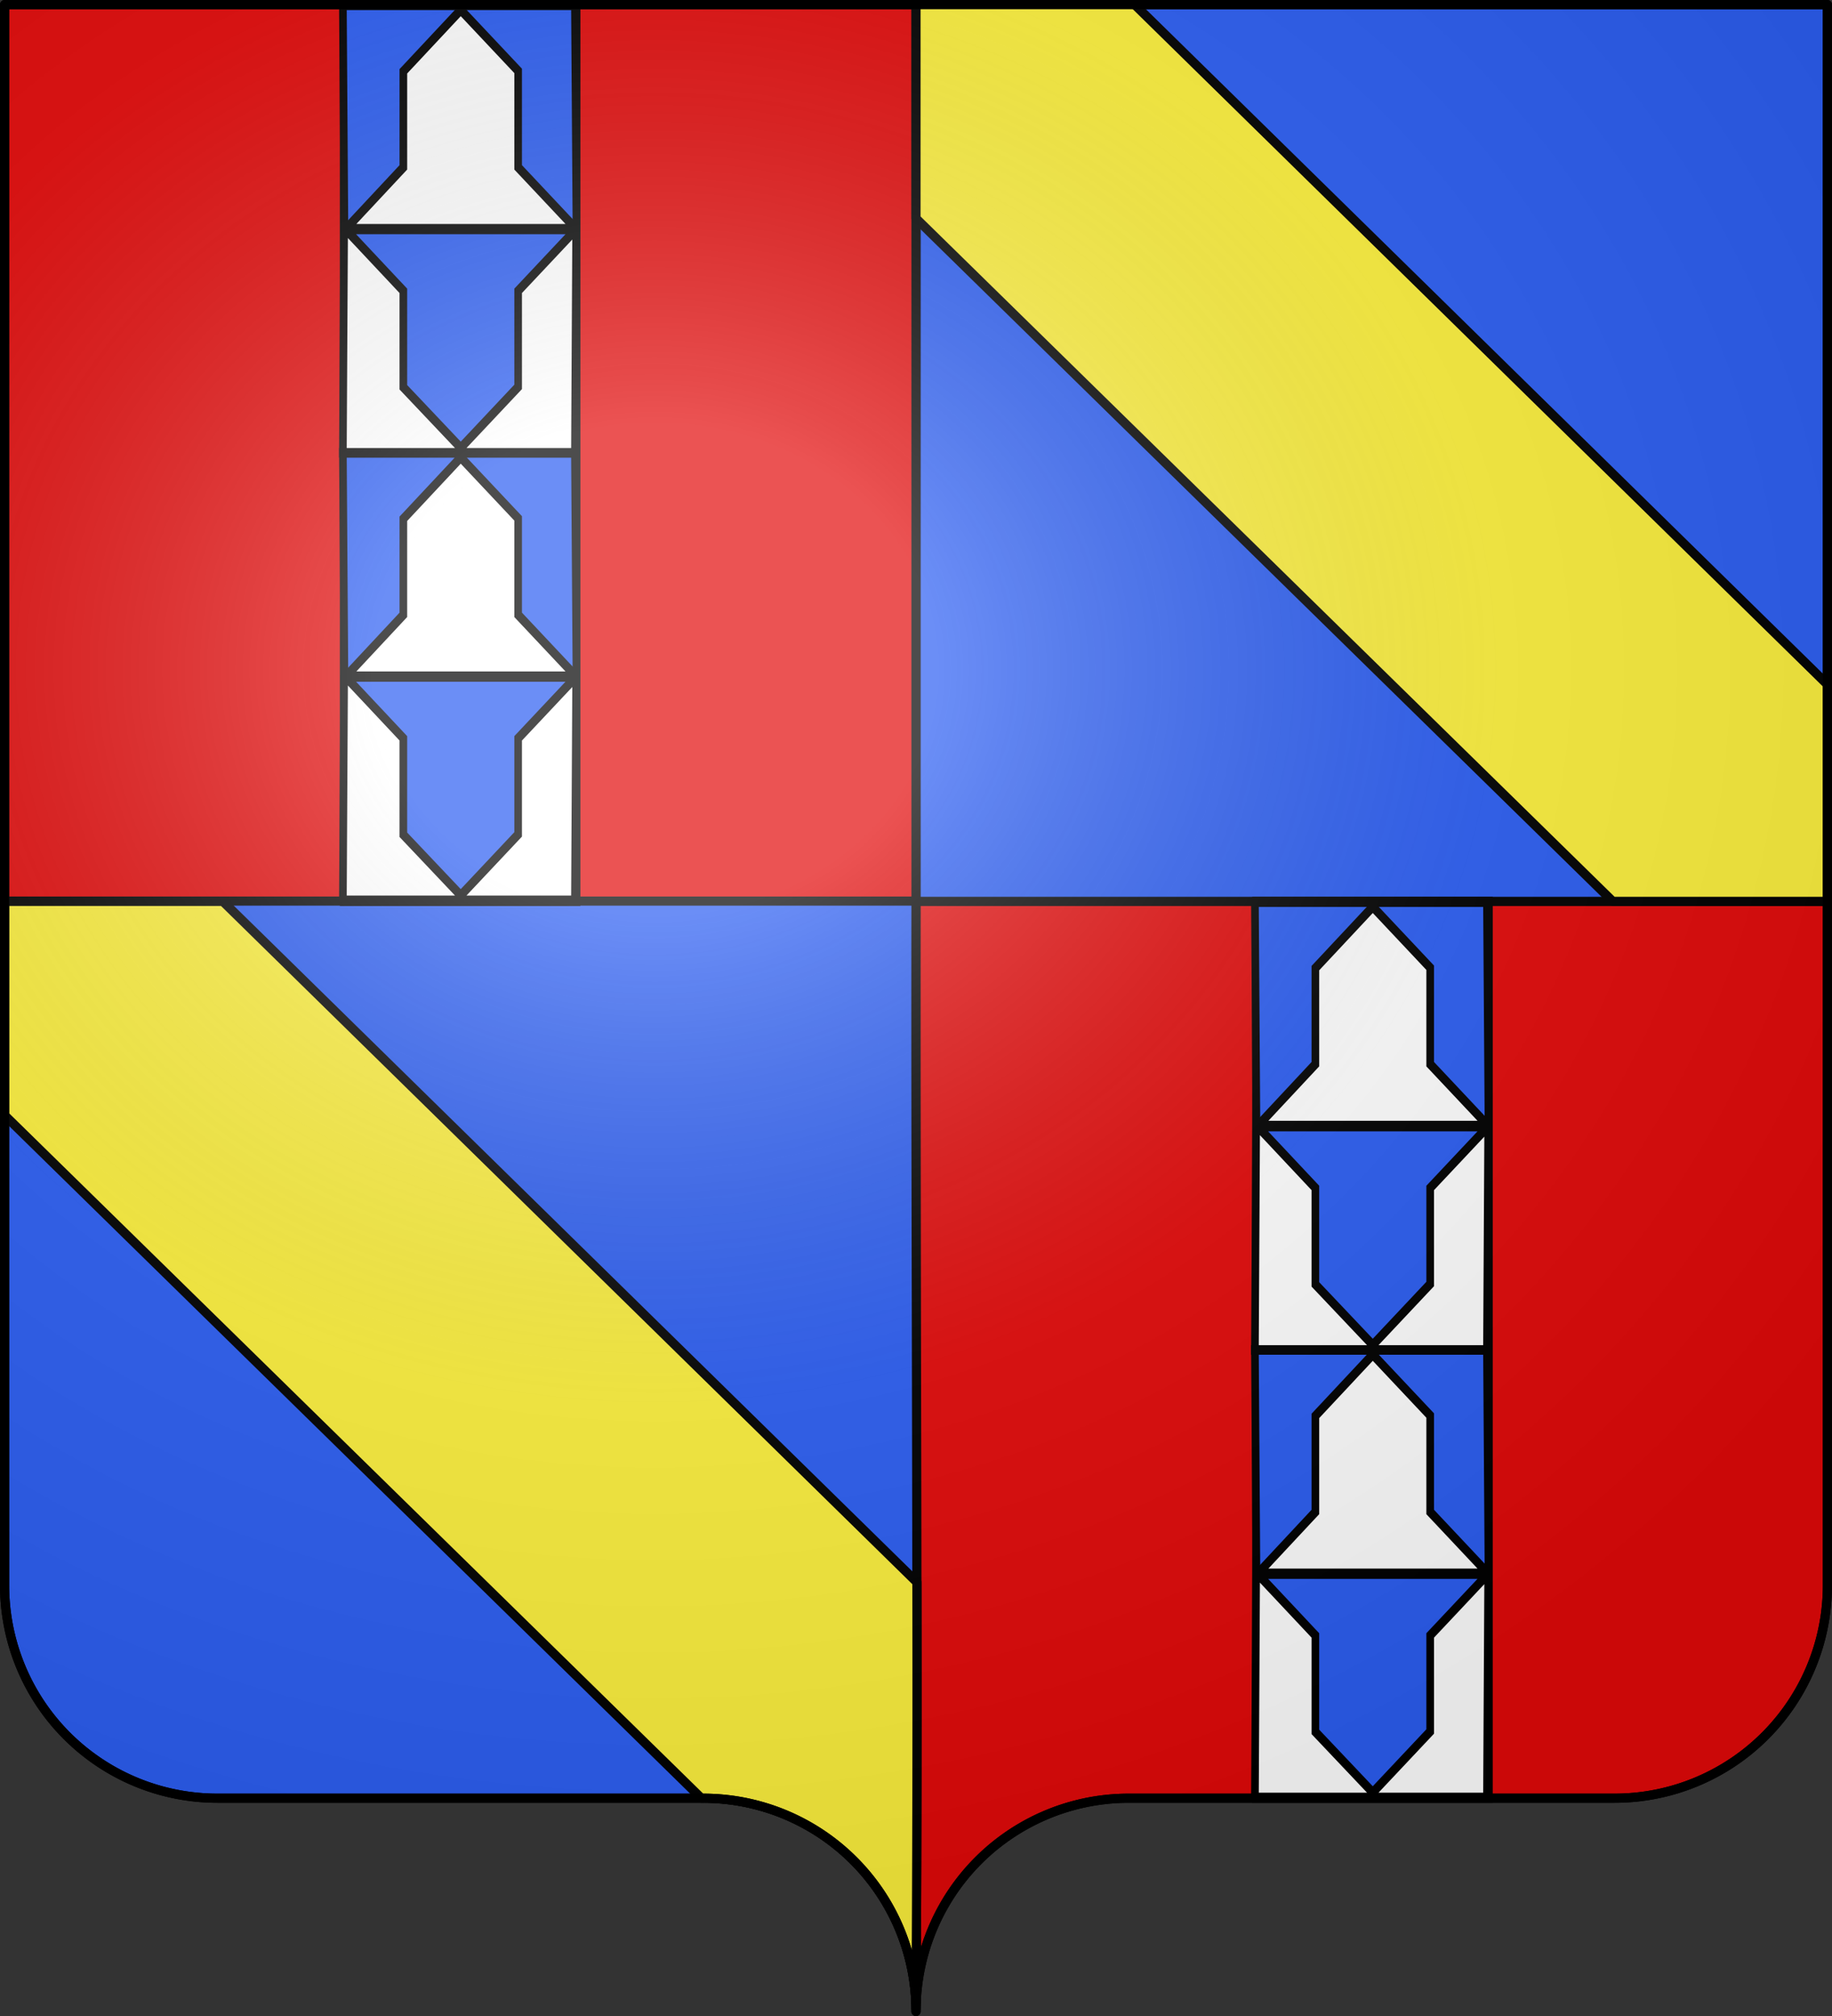
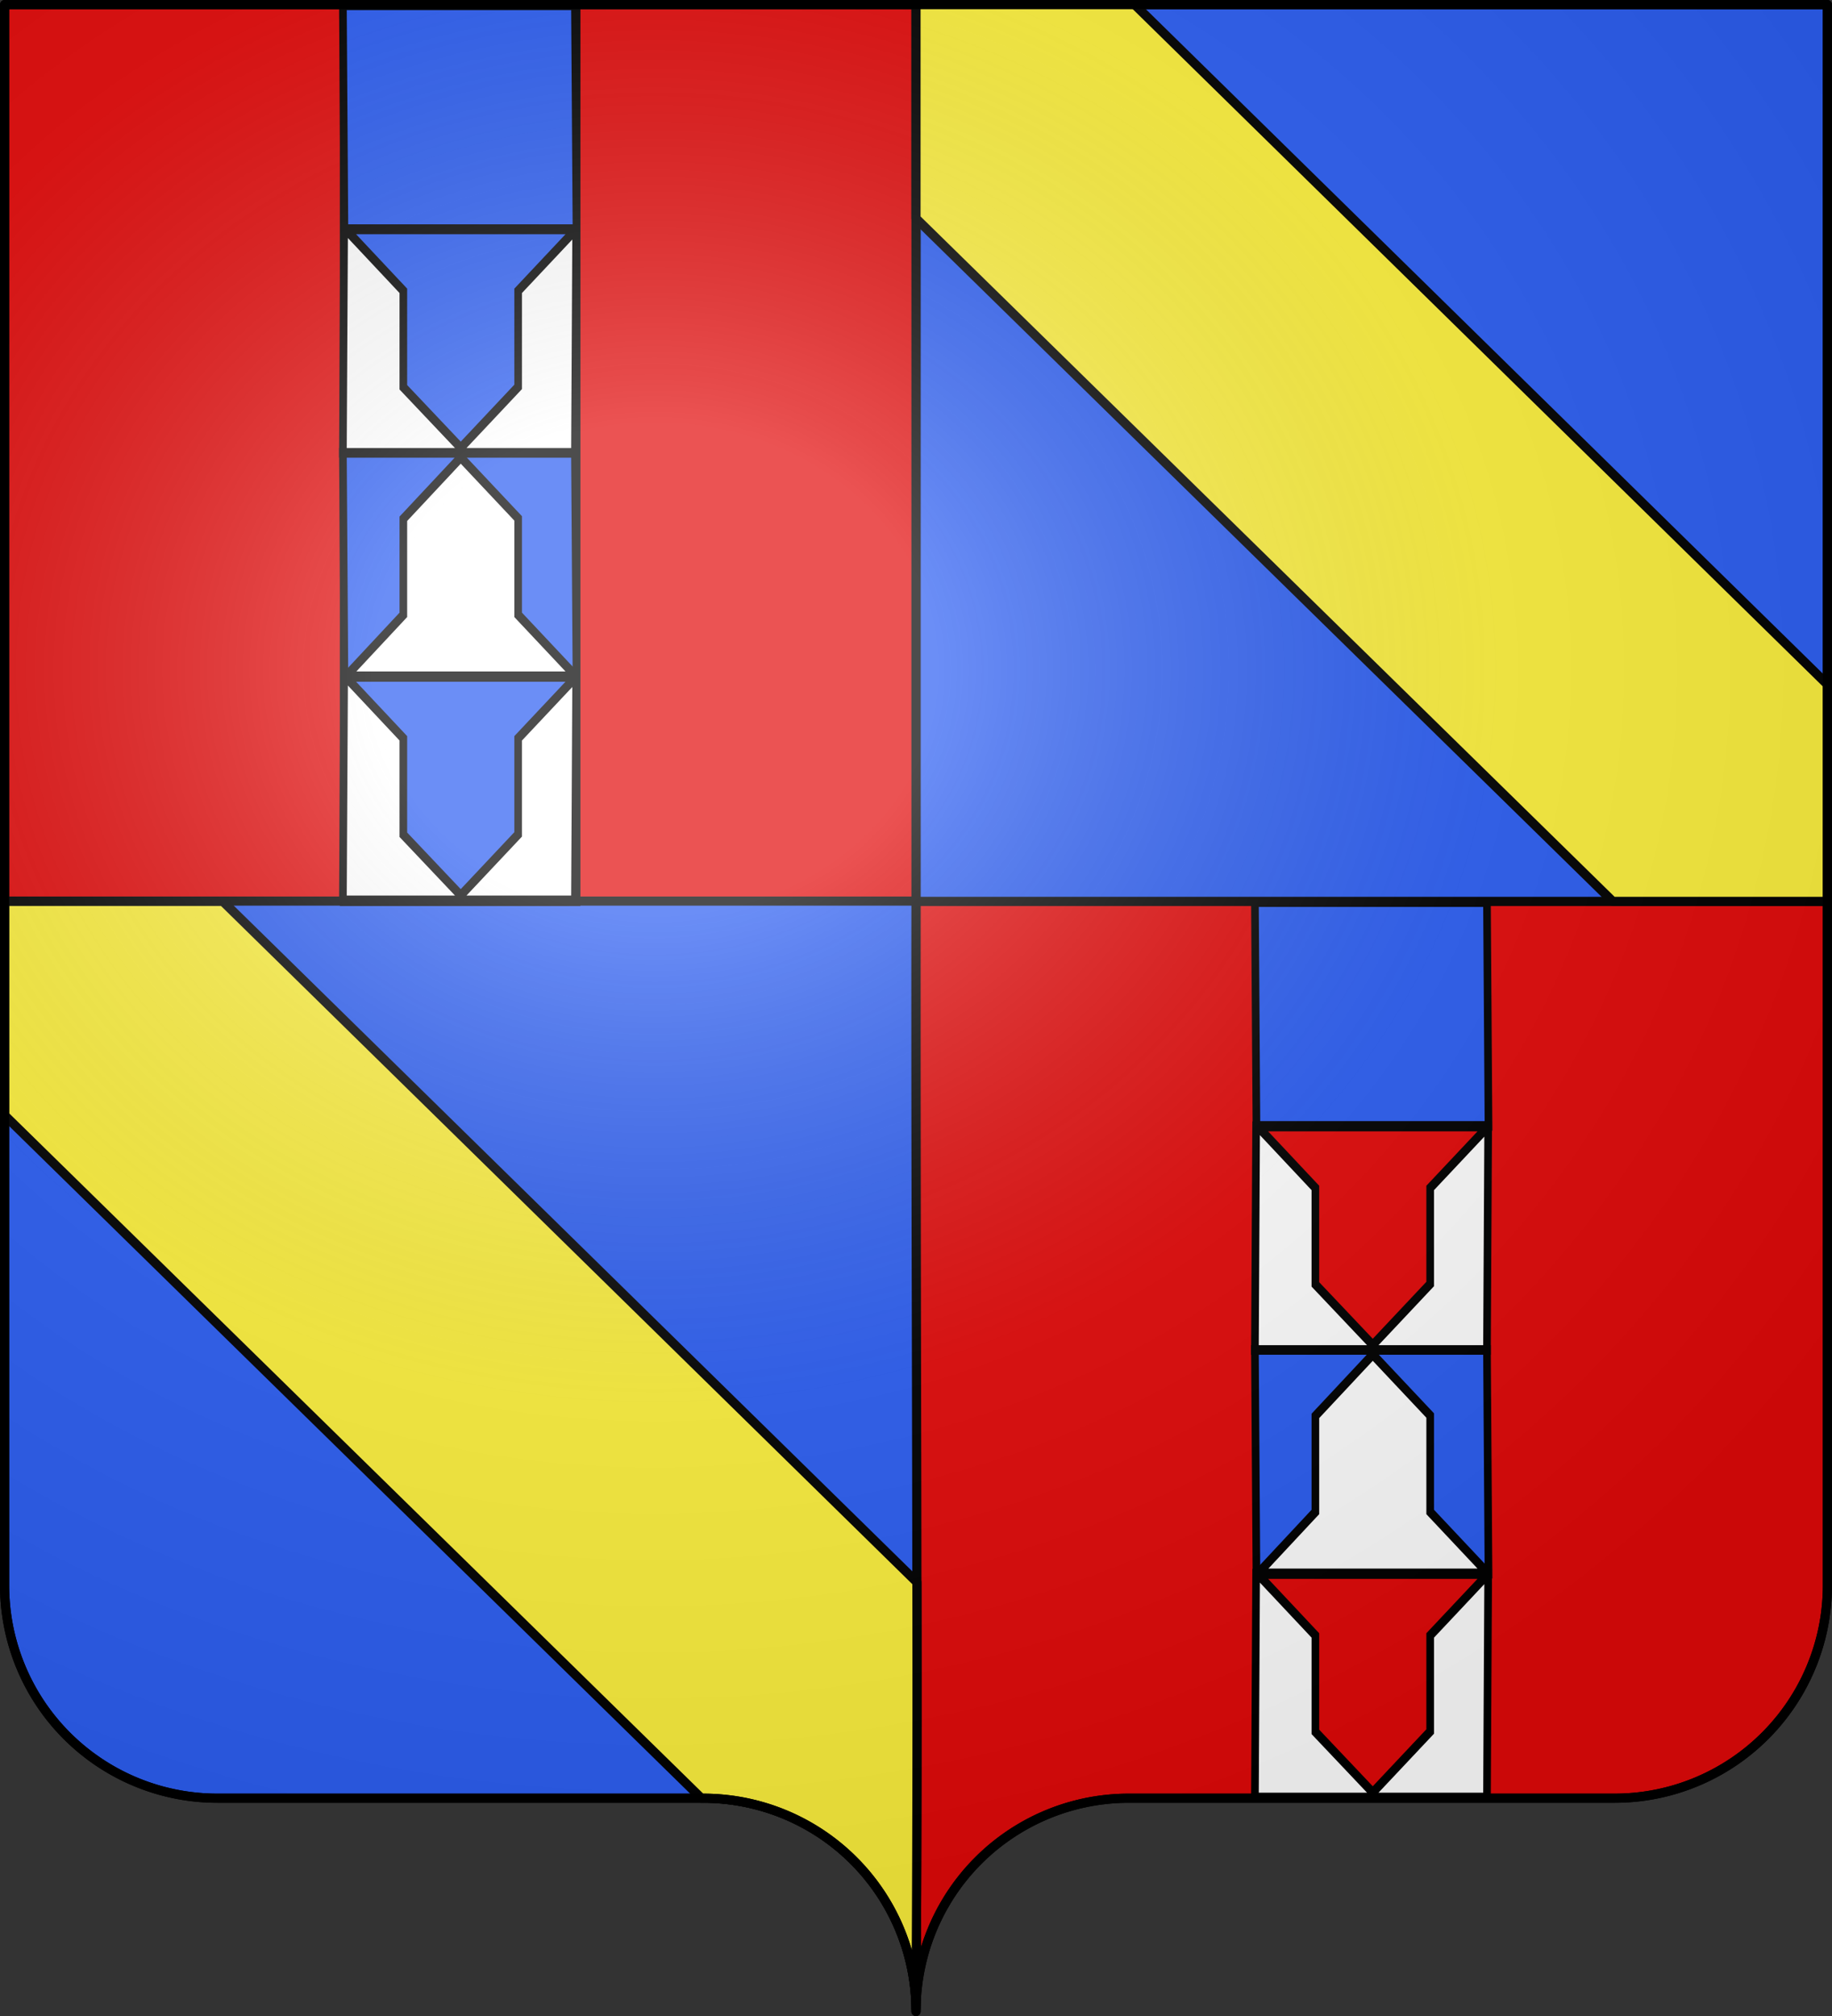
<svg xmlns="http://www.w3.org/2000/svg" xmlns:xlink="http://www.w3.org/1999/xlink" height="660" width="600" version="1.0">
  <rect width="100%" height="100%" fill="#333333" stroke="none" />
  <defs>
    <radialGradient xlink:href="#b" id="c" gradientUnits="userSpaceOnUse" gradientTransform="matrix(1.551 0 0 1.35 -227.9 -51.3)" cx="285.2" cy="200.4" fx="285.2" fy="200.4" r="300" />
    <linearGradient id="b">
      <stop offset="0" stop-color="#fff" stop-opacity=".3" />
      <stop offset=".2" stop-color="#fff" stop-opacity=".3" />
      <stop offset=".6" stop-color="#6b6b6b" stop-opacity=".1" />
      <stop offset="1" stop-opacity=".1" />
    </linearGradient>
    <pattern patternUnits="userSpaceOnUse" width="154.3" height="556.5" patternTransform="translate(-171.7 -201.1)" id="a">
-       <path d="M77 2.5h0zM2.6 139.1h0zm0 0h149.3l-37.3-38.2V40.7L77 2.5 39.8 40.7V101L2.5 139.1zm0 0h0zm149.3 0h0zm0 0h0zM77 2.5h0z" fill="#2b5df2" fill-rule="evenodd" stroke="#000" stroke-width="5" />
      <path d="M77 142zM2.6 278.5zm0 0h149.3l-37.3-38.1v-60.2L77 142l-37.3 38.2v60.2L2.5 278.5zm0 0zm149.3 0zm0 0zM77 142z" fill="none" fill-rule="evenodd" stroke-width="5" />
      <path d="M77 281.4h0zM2.6 418h0zm0 0h149.3l-37.3-38.2v-60.2L77 281.4l-37.3 38.2v60.2L2.5 418zm0 0h0zm149.3 0h0zm0 0h0zM77 281.4h0z" fill="#2b5df2" fill-rule="evenodd" stroke="#000" stroke-width="5" />
      <path d="M77 420zM2.6 556.4zm0 0h149.3l-37.3-38.2v-60.1L77 419.9l-37.3 38.3v60.1L2.5 556.5zm0 0zm149.3 0zm0 0zM77 419.9z" fill="none" fill-rule="evenodd" stroke-width="5" />
    </pattern>
  </defs>
  <g stroke="#000" stroke-width="3" stroke-linecap="round" stroke-linejoin="round">
    <path d="M300 658.5a69.7 69.7 0 0169.7-69.8h159.1a69.7 69.7 0 0069.7-69.7V295H300z" fill="#e20909" />
    <path d="M300 1.5v293.6h298.5V1.5z" fill="#2b5df2" />
    <path d="M1.5 1.5v293.6H300V1.5z" fill="#e20909" />
    <path d="M300 658.5a69.7 69.7 0 00-69.7-69.8h-159A69.7 69.7 0 011.5 519V295H300c-.2 118.9.8 244.5 0 363.4z" fill="#2b5df2" />
  </g>
  <path d="M1.5 295.1v70l228.2 223.6h.6a69.7 69.7 0 0169.7 69h0c.3-45.9.4-92.7.3-139.7L73 295.1H1.5z" fill="#fcef3c" stroke="#000" stroke-width="3" stroke-linecap="round" stroke-linejoin="round" />
  <g stroke="#000">
    <path d="M112.7 1.4h76v293.8h-76V1.4z" style="marker:none" fill="#2b5df2" stroke-width="2.8" overflow="visible" />
    <g stroke-width="2.5">
      <path style="marker:none" d="M2188.8 295.2h-76l-.5-58.7h76z" fill="#2b5df2" overflow="visible" transform="matrix(1 0 0 1.248 -2000 -293.4)" />
-       <path style="marker:none" d="M2132.1 253.8V279l-18.3 15.7c-1 .6 0 .2.2.4h73.5c1 0 1.2.1.4-.6l-18.2-15.5v-25.3l-18.8-16z" fill="#fff" overflow="visible" transform="matrix(1 0 0 1.248 -2000 -293.4)" />
    </g>
    <g stroke-width="2.5">
      <path d="M2188.8 295.2h-76l-.5-58.7h76z" style="marker:none" fill="#2b5df2" overflow="visible" transform="matrix(1 0 0 1.248 -2000 -146.9)" />
      <path d="M2132.1 253.8V279l-18.3 15.7c-1 .6 0 .2.2.4h73.5c1 0 1.2.1.4-.6l-18.2-15.5v-25.3l-18.8-16zm-19.8-17.3l.4-58.7h76l-.4 58.7zm38.6-1.3l18.8-16V194l18.2-15.5c.8-.7.6-.5-.4-.6h-73.6c0 .3-1.1-.2-.2.4l18.4 15.7v25.3z" style="marker:none" fill="#fff" overflow="visible" transform="matrix(1 0 0 1.248 -2000 -146.9)" />
    </g>
    <path d="M2112.3 236.5l.4-58.7h76l-.4 58.7zm38.6-1.3l18.8-16V194l18.2-15.5c.8-.7.6-.5-.4-.6h-73.6c0 .3-1.1-.2-.2.4l18.4 15.7v25.3z" style="marker:none" fill="#fff" stroke-width="2.5" overflow="visible" transform="matrix(1 0 0 1.248 -2000 -.4)" />
  </g>
  <path d="M300 1.5v70l228.2 223.6h70.3v-71L371.5 1.4H300z" fill="#fcef3c" stroke="#000" stroke-width="3" stroke-linecap="round" stroke-linejoin="round" />
  <g stroke="#000">
-     <path style="marker:none" d="M411.4 295h76.1v293.8h-76V295z" fill="#2b5df2" stroke-width="2.8" overflow="visible" />
    <g stroke-width="2.5">
      <path d="M2188.8 295.2h-76l-.5-58.7h76z" style="marker:none" fill="#2b5df2" overflow="visible" transform="matrix(1 0 0 1.248 -1701.3 .2)" />
-       <path d="M2132.1 253.8V279l-18.3 15.7c-1 .6 0 .2.2.4h73.5c1 0 1.2.1.4-.6l-18.2-15.5v-25.3l-18.8-16z" style="marker:none" fill="#fff" overflow="visible" transform="matrix(1 0 0 1.248 -1701.3 .2)" />
    </g>
    <g stroke-width="2.5">
      <path style="marker:none" d="M2188.8 295.2h-76l-.5-58.7h76z" fill="#2b5df2" overflow="visible" transform="matrix(1 0 0 1.248 -1701.3 146.8)" />
      <path style="marker:none" d="M2132.1 253.8V279l-18.3 15.7c-1 .6 0 .2.2.4h73.5c1 0 1.2.1.4-.6l-18.2-15.5v-25.3l-18.8-16zm-19.8-17.3l.4-58.7h76l-.4 58.7zm38.6-1.3l18.8-16V194l18.2-15.5c.8-.7.6-.5-.4-.6h-73.6c0 .3-1.1-.2-.2.4l18.4 15.7v25.3z" fill="#fff" overflow="visible" transform="matrix(1 0 0 1.248 -1701.3 146.8)" />
    </g>
    <path style="marker:none" d="M2112.3 236.5l.4-58.7h76l-.4 58.7zm38.6-1.3l18.8-16V194l18.2-15.5c.8-.7.6-.5-.4-.6h-73.6c0 .3-1.1-.2-.2.4l18.4 15.7v25.3z" fill="#fff" stroke-width="2.5" overflow="visible" transform="matrix(1 0 0 1.248 -1701.3 293.3)" />
  </g>
  <path d="M1.5 1.5V519a69.7 69.7 0 0069.7 69.7h159.1a69.7 69.7 0 0169.7 69.8 69.7 69.7 0 0169.6-69.8H529a69.7 69.7 0 0069.6-69.7V1.5H1.5z" fill="url(#c)" fill-rule="evenodd" />
  <path d="M300 658.5a69.7 69.7 0 0169.7-69.8h159.2a69.7 69.7 0 0069.6-69.7V1.5H1.5V519a69.7 69.7 0 0069.7 69.7h159.2a69.7 69.7 0 0169.6 69.8z" fill="none" stroke="#000" stroke-width="3" stroke-linecap="round" stroke-linejoin="round" />
</svg>